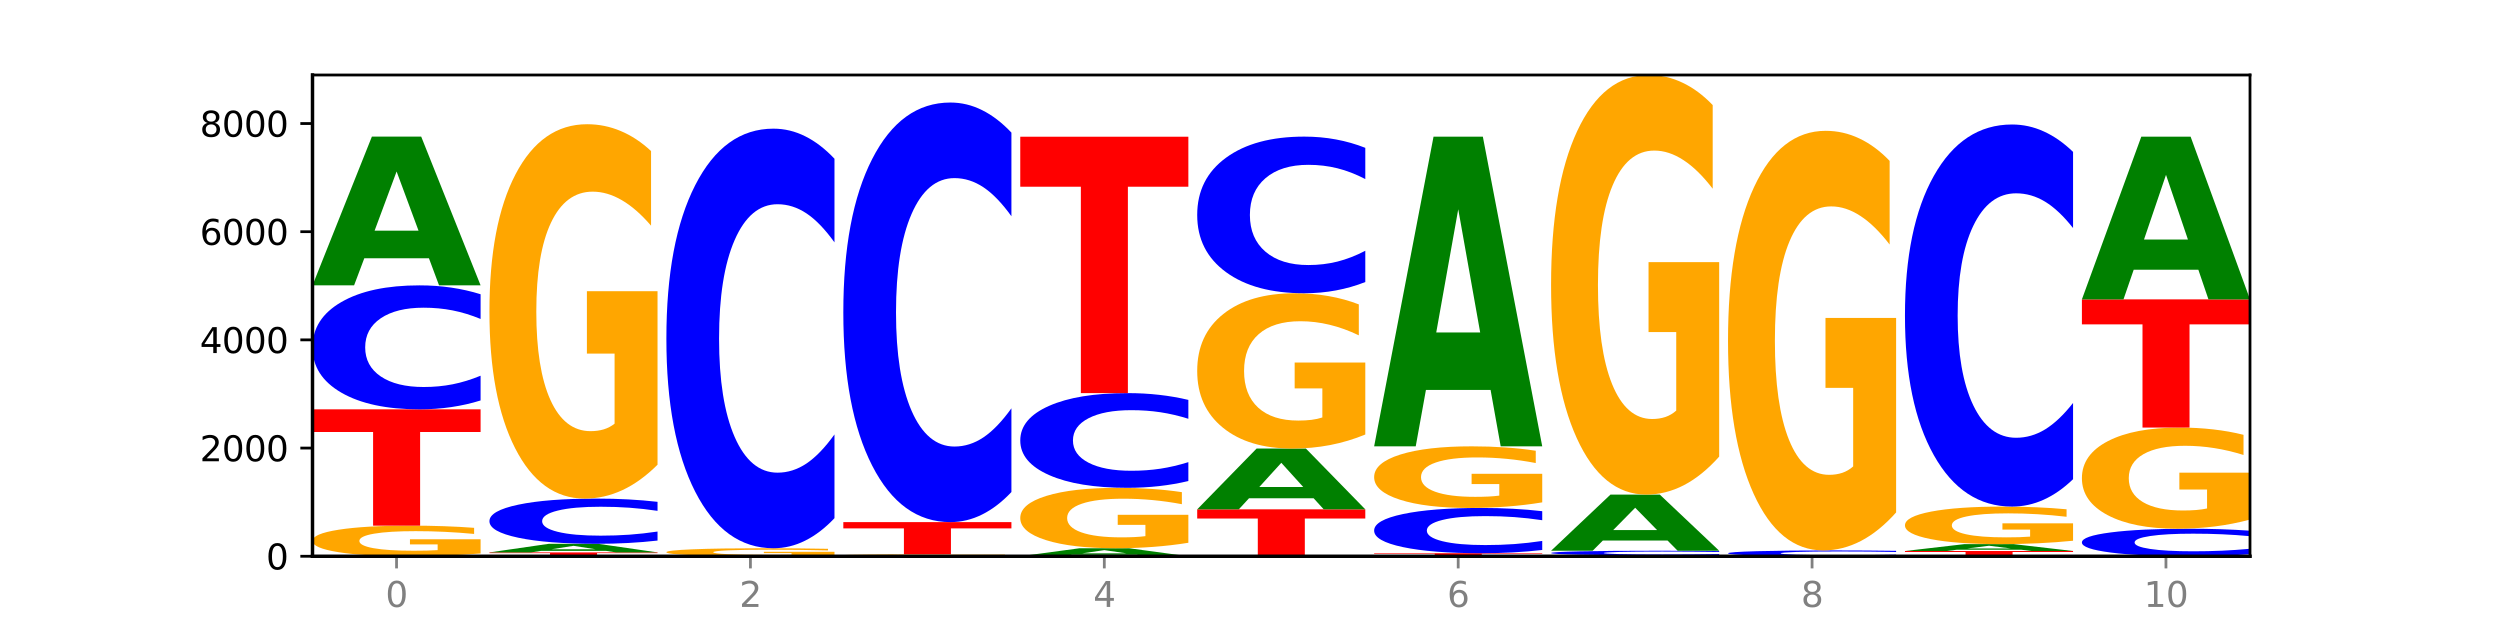
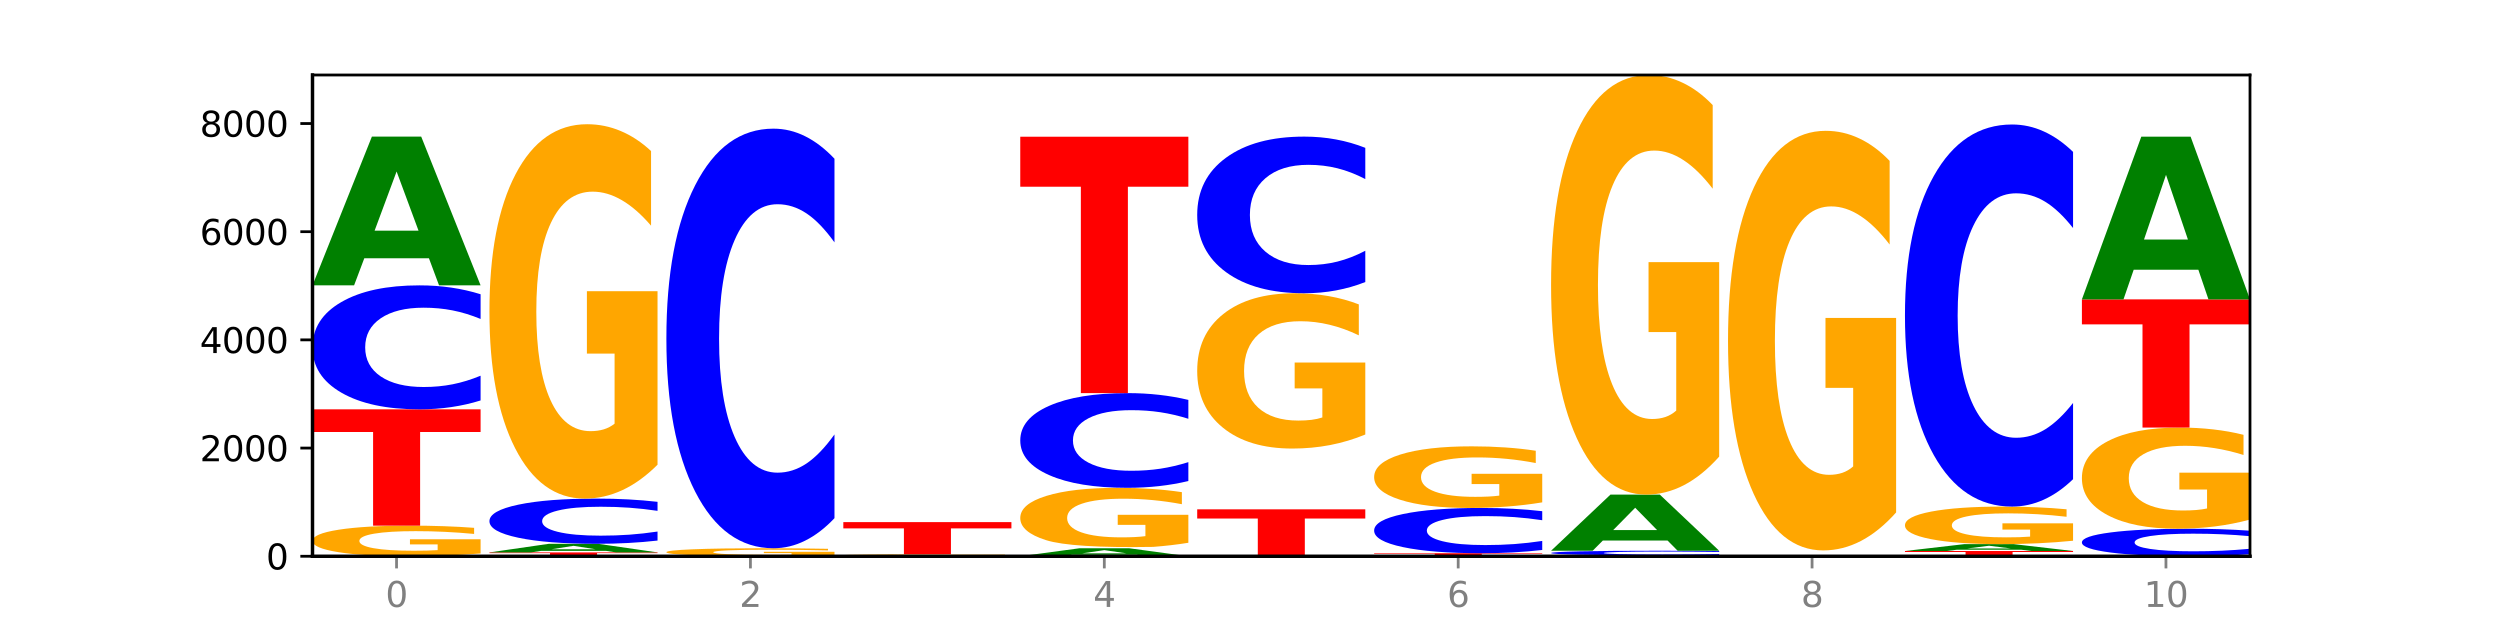
<svg xmlns="http://www.w3.org/2000/svg" xmlns:xlink="http://www.w3.org/1999/xlink" width="720pt" height="180pt" viewBox="0 0 720 180" version="1.1">
  <defs>
    <style type="text/css">*{stroke-linejoin: round; stroke-linecap: butt}</style>
  </defs>
  <g id="figure_1">
    <g id="patch_1">
      <path d="M 0 180  L 720 180  L 720 0  L 0 0  z " style="fill: #ffffff" />
    </g>
    <g id="axes_1">
      <g id="patch_2">
        <path d="M 90 160.2  L 648 160.2  L 648 21.6  L 90 21.6  z " style="fill: #ffffff" />
      </g>
      <g id="line2d_1">
        <path d="M 90 160.2  L 648 160.2  " clip-path="url(#p47d0901a8f)" style="fill: none; stroke: #000000; stroke-width: 0.5; stroke-linecap: square" />
      </g>
      <g id="patch_3">
        <path d="M 138.411 159.402  Q 133.529 159.801 128.277 160.001  Q 123.026 160.2 117.428 160.2  Q 104.777 160.2 97.389 159.012  Q 90 157.825 90 155.794  Q 90 153.74 97.519 152.561  Q 105.048 151.383 118.144 151.383  Q 123.189 151.383 127.811 151.543  Q 132.444 151.701 136.545 152.015  L 136.545 153.772  Q 132.313 153.37 128.126 153.171  Q 123.938 152.971 119.728 152.971  Q 111.938 152.971 107.717 153.703  Q 103.497 154.434 103.497 155.794  Q 103.497 157.142 107.566 157.878  Q 111.634 158.612 119.12 158.612  Q 121.16 158.612 122.907 158.57  Q 124.654 158.526 126.042 158.435  L 126.042 156.785  L 118.068 156.785  L 118.068 155.315  L 138.411 155.315  L 138.411 159.402  z " clip-path="url(#p47d0901a8f)" style="fill: #ffa600" />
      </g>
      <g id="patch_4">
        <path d="M 90 117.889  L 138.411 117.889  L 138.411 124.422  L 120.994 124.422  L 120.994 151.383  L 107.45 151.383  L 107.45 124.422  L 90 124.422  L 90 117.889  z " clip-path="url(#p47d0901a8f)" style="fill: #ff0000" />
      </g>
      <g id="patch_5">
        <path d="M 138.411 115.33  Q 134.361 116.599 129.983 117.24  Q 125.604 117.889 120.835 117.889  Q 106.613 117.889 98.306 113.08  Q 90 108.272 90 100.048  Q 90 91.794 98.306 86.993  Q 106.613 82.184 120.835 82.184  Q 125.604 82.184 129.983 82.833  Q 134.361 83.475 138.411 84.743  L 138.411 91.861  Q 134.325 90.179 130.361 89.397  Q 126.397 88.615 122.018 88.615  Q 114.163 88.615 109.662 91.662  Q 105.173 94.7 105.173 100.048  Q 105.173 105.373 109.662 108.419  Q 114.163 111.458 122.018 111.458  Q 126.397 111.458 130.361 110.676  Q 134.325 109.887 138.411 108.205  L 138.411 115.33  z " clip-path="url(#p47d0901a8f)" style="fill: #0000ff" />
      </g>
      <g id="patch_6">
        <path d="M 123.534 74.38  L 104.916 74.38  L 101.977 82.184  L 90 82.184  L 107.104 39.344  L 121.307 39.344  L 138.411 82.184  L 126.444 82.184  L 123.534 74.38  z M 107.886 66.429  L 120.535 66.429  L 114.22 49.388  L 107.886 66.429  z " clip-path="url(#p47d0901a8f)" style="fill: #008000" />
      </g>
      <g id="patch_7">
        <path d="M 140.959 159.094  L 189.37 159.094  L 189.37 159.31  L 171.953 159.31  L 171.953 160.2  L 158.409 160.2  L 158.409 159.31  L 140.959 159.31  L 140.959 159.094  z " clip-path="url(#p47d0901a8f)" style="fill: #ff0000" />
      </g>
      <g id="patch_8">
        <path d="M 174.493 158.643  L 155.875 158.643  L 152.935 159.094  L 140.959 159.094  L 158.063 156.617  L 172.266 156.617  L 189.37 159.094  L 177.403 159.094  L 174.493 158.643  z M 158.845 158.183  L 171.494 158.183  L 165.179 157.198  L 158.845 158.183  z " clip-path="url(#p47d0901a8f)" style="fill: #008000" />
      </g>
      <g id="patch_9">
        <path d="M 189.37 155.683  Q 185.32 156.146 180.942 156.38  Q 176.563 156.617 171.794 156.617  Q 157.572 156.617 149.265 154.863  Q 140.959 153.109 140.959 150.109  Q 140.959 147.099 149.265 145.348  Q 157.572 143.594 171.794 143.594  Q 176.563 143.594 180.942 143.83  Q 185.32 144.064 189.37 144.527  L 189.37 147.123  Q 185.284 146.51 181.32 146.225  Q 177.356 145.939 172.977 145.939  Q 165.122 145.939 160.621 147.051  Q 156.132 148.159 156.132 150.109  Q 156.132 152.052 160.621 153.163  Q 165.122 154.271 172.977 154.271  Q 177.356 154.271 181.32 153.986  Q 185.284 153.698 189.37 153.085  L 189.37 155.683  z " clip-path="url(#p47d0901a8f)" style="fill: #0000ff" />
      </g>
      <g id="patch_10">
        <path d="M 189.37 133.839  Q 184.488 138.716 179.236 141.166  Q 173.985 143.594 168.387 143.594  Q 155.736 143.594 148.347 129.072  Q 140.959 114.551 140.959 89.718  Q 140.959 64.596 148.478 50.186  Q 156.007 35.776 169.103 35.776  Q 174.148 35.776 178.77 37.736  Q 183.403 39.674 187.504 43.505  L 187.504 64.997  Q 183.272 60.075 179.084 57.647  Q 174.896 55.197 170.687 55.197  Q 162.897 55.197 158.676 64.15  Q 154.456 73.081 154.456 89.718  Q 154.456 106.199 158.524 115.197  Q 162.593 124.173 170.079 124.173  Q 172.119 124.173 173.866 123.66  Q 175.613 123.126 177.001 122.012  L 177.001 101.834  L 169.027 101.834  L 169.027 83.861  L 189.37 83.861  L 189.37 133.839  z " clip-path="url(#p47d0901a8f)" style="fill: #ffa600" />
      </g>
      <g id="patch_11">
        <path d="M 240.329 159.991  Q 235.446 160.096 230.195 160.148  Q 224.944 160.2 219.346 160.2  Q 206.695 160.2 199.306 159.889  Q 191.918 159.579 191.918 159.048  Q 191.918 158.511 199.437 158.203  Q 206.966 157.894 220.062 157.894  Q 225.107 157.894 229.729 157.936  Q 234.361 157.978 238.463 158.06  L 238.463 158.519  Q 234.231 158.414 230.043 158.362  Q 225.855 158.31 221.646 158.31  Q 213.856 158.31 209.635 158.501  Q 205.415 158.692 205.415 159.048  Q 205.415 159.4 209.483 159.593  Q 213.552 159.785 221.038 159.785  Q 223.078 159.785 224.825 159.774  Q 226.571 159.762 227.96 159.739  L 227.96 159.307  L 219.986 159.307  L 219.986 158.923  L 240.329 158.923  L 240.329 159.991  z " clip-path="url(#p47d0901a8f)" style="fill: #ffa600" />
      </g>
      <g id="patch_12">
        <path d="M 240.329 149.233  Q 236.279 153.526 231.9 155.698  Q 227.522 157.894 222.753 157.894  Q 208.53 157.894 200.224 141.619  Q 191.918 125.344 191.918 97.511  Q 191.918 69.579 200.224 53.329  Q 208.53 37.054 222.753 37.054  Q 227.522 37.054 231.9 39.25  Q 236.279 41.422 240.329 45.715  L 240.329 69.804  Q 236.243 64.112 232.279 61.466  Q 228.314 58.82 223.936 58.82  Q 216.081 58.82 211.58 69.13  Q 207.091 79.414 207.091 97.511  Q 207.091 115.534 211.58 125.843  Q 216.081 136.128 223.936 136.128  Q 228.314 136.128 232.279 133.482  Q 236.243 130.811 240.329 125.119  L 240.329 149.233  z " clip-path="url(#p47d0901a8f)" style="fill: #0000ff" />
      </g>
      <g id="patch_13">
        <path d="M 276.411 160.191  L 257.793 160.191  L 254.853 160.2  L 242.877 160.2  L 259.98 160.153  L 274.184 160.153  L 291.288 160.2  L 279.321 160.2  L 276.411 160.191  z M 260.762 160.183  L 273.412 160.183  L 267.097 160.164  L 260.762 160.183  z " clip-path="url(#p47d0901a8f)" style="fill: #008000" />
      </g>
      <g id="patch_14">
        <path d="M 291.288 160.107  Q 286.405 160.13 281.154 160.142  Q 275.903 160.153 270.305 160.153  Q 257.654 160.153 250.265 160.084  Q 242.877 160.015 242.877 159.896  Q 242.877 159.777 250.395 159.708  Q 257.925 159.639 271.021 159.639  Q 276.066 159.639 280.688 159.649  Q 285.32 159.658 289.422 159.676  L 289.422 159.779  Q 285.19 159.755 281.002 159.743  Q 276.814 159.732 272.605 159.732  Q 264.815 159.732 260.594 159.774  Q 256.374 159.817 256.374 159.896  Q 256.374 159.975 260.442 160.018  Q 264.511 160.061 271.997 160.061  Q 274.037 160.061 275.784 160.058  Q 277.53 160.056 278.919 160.05  L 278.919 159.954  L 270.945 159.954  L 270.945 159.868  L 291.288 159.868  L 291.288 160.107  z " clip-path="url(#p47d0901a8f)" style="fill: #ffa600" />
      </g>
      <g id="patch_15">
        <path d="M 242.877 150.37  L 291.288 150.37  L 291.288 152.178  L 273.871 152.178  L 273.871 159.639  L 260.327 159.639  L 260.327 152.178  L 242.877 152.178  L 242.877 150.37  z " clip-path="url(#p47d0901a8f)" style="fill: #ff0000" />
      </g>
      <g id="patch_16">
-         <path d="M 291.288 141.708  Q 287.238 146.002 282.859 148.173  Q 278.481 150.37 273.711 150.37  Q 259.489 150.37 251.183 134.095  Q 242.877 117.82 242.877 89.987  Q 242.877 62.055 251.183 45.805  Q 259.489 29.529 273.711 29.529  Q 278.481 29.529 282.859 31.726  Q 287.238 33.898 291.288 38.191  L 291.288 62.279  Q 287.202 56.588 283.237 53.942  Q 279.273 51.296 274.895 51.296  Q 267.04 51.296 262.539 61.605  Q 258.05 71.89 258.05 89.987  Q 258.05 108.01 262.539 118.319  Q 267.04 128.603 274.895 128.603  Q 279.273 128.603 283.237 125.957  Q 287.202 123.286 291.288 117.595  L 291.288 141.708  z " clip-path="url(#p47d0901a8f)" style="fill: #0000ff" />
-       </g>
+         </g>
      <g id="patch_17">
        <path d="M 327.37 159.78  L 308.752 159.78  L 305.812 160.2  L 293.836 160.2  L 310.939 157.894  L 325.143 157.894  L 342.247 160.2  L 330.28 160.2  L 327.37 159.78  z M 311.721 159.352  L 324.371 159.352  L 318.056 158.435  L 311.721 159.352  z " clip-path="url(#p47d0901a8f)" style="fill: #008000" />
      </g>
      <g id="patch_18">
-         <path d="M 342.247 156.32  Q 337.364 157.107 332.113 157.503  Q 326.862 157.894 321.263 157.894  Q 308.613 157.894 301.224 155.551  Q 293.836 153.207 293.836 149.199  Q 293.836 145.145 301.354 142.819  Q 308.884 140.493 321.98 140.493  Q 327.025 140.493 331.647 140.81  Q 336.279 141.123 340.38 141.741  L 340.38 145.209  Q 336.149 144.415 331.961 144.023  Q 327.773 143.628 323.564 143.628  Q 315.774 143.628 311.553 145.073  Q 307.333 146.514 307.333 149.199  Q 307.333 151.859 311.401 153.311  Q 315.47 154.76 322.956 154.76  Q 324.996 154.76 326.742 154.677  Q 328.489 154.591 329.878 154.411  L 329.878 151.155  L 321.904 151.155  L 321.904 148.254  L 342.247 148.254  L 342.247 156.32  z " clip-path="url(#p47d0901a8f)" style="fill: #ffa600" />
+         <path d="M 342.247 156.32  Q 337.364 157.107 332.113 157.503  Q 308.613 157.894 301.224 155.551  Q 293.836 153.207 293.836 149.199  Q 293.836 145.145 301.354 142.819  Q 308.884 140.493 321.98 140.493  Q 327.025 140.493 331.647 140.81  Q 336.279 141.123 340.38 141.741  L 340.38 145.209  Q 336.149 144.415 331.961 144.023  Q 327.773 143.628 323.564 143.628  Q 315.774 143.628 311.553 145.073  Q 307.333 146.514 307.333 149.199  Q 307.333 151.859 311.401 153.311  Q 315.47 154.76 322.956 154.76  Q 324.996 154.76 326.742 154.677  Q 328.489 154.591 329.878 154.411  L 329.878 151.155  L 321.904 151.155  L 321.904 148.254  L 342.247 148.254  L 342.247 156.32  z " clip-path="url(#p47d0901a8f)" style="fill: #ffa600" />
      </g>
      <g id="patch_19">
        <path d="M 342.247 138.538  Q 338.197 139.507 333.818 139.998  Q 329.439 140.493 324.67 140.493  Q 310.448 140.493 302.142 136.82  Q 293.836 133.146 293.836 126.863  Q 293.836 120.558 302.142 116.89  Q 310.448 113.216 324.67 113.216  Q 329.439 113.216 333.818 113.712  Q 338.197 114.202 342.247 115.171  L 342.247 120.609  Q 338.16 119.324 334.196 118.727  Q 330.232 118.129 325.853 118.129  Q 317.998 118.129 313.498 120.456  Q 309.009 122.778 309.009 126.863  Q 309.009 130.931 313.498 133.259  Q 317.998 135.58 325.853 135.58  Q 330.232 135.58 334.196 134.983  Q 338.16 134.38 342.247 133.095  L 342.247 138.538  z " clip-path="url(#p47d0901a8f)" style="fill: #0000ff" />
      </g>
      <g id="patch_20">
        <path d="M 293.836 39.375  L 342.247 39.375  L 342.247 53.776  L 324.83 53.776  L 324.83 113.216  L 311.286 113.216  L 311.286 53.776  L 293.836 53.776  L 293.836 39.375  z " clip-path="url(#p47d0901a8f)" style="fill: #ff0000" />
      </g>
      <g id="patch_21">
        <path d="M 344.795 146.694  L 393.205 146.694  L 393.205 149.328  L 375.789 149.328  L 375.789 160.2  L 362.245 160.2  L 362.245 149.328  L 344.795 149.328  L 344.795 146.694  z " clip-path="url(#p47d0901a8f)" style="fill: #ff0000" />
      </g>
      <g id="patch_22">
-         <path d="M 378.329 143.504  L 359.711 143.504  L 356.771 146.694  L 344.795 146.694  L 361.898 129.184  L 376.102 129.184  L 393.205 146.694  L 381.239 146.694  L 378.329 143.504  z M 362.68 140.254  L 375.33 140.254  L 369.015 133.289  L 362.68 140.254  z " clip-path="url(#p47d0901a8f)" style="fill: #008000" />
-       </g>
+         </g>
      <g id="patch_23">
        <path d="M 393.205 125.137  Q 388.323 127.16 383.072 128.177  Q 377.821 129.184 372.222 129.184  Q 359.572 129.184 352.183 123.16  Q 344.795 117.136 344.795 106.835  Q 344.795 96.413 352.313 90.436  Q 359.843 84.458 372.938 84.458  Q 377.983 84.458 382.605 85.271  Q 387.238 86.075 391.339 87.664  L 391.339 96.58  Q 387.108 94.538 382.92 93.531  Q 378.732 92.515 374.522 92.515  Q 366.732 92.515 362.512 96.229  Q 358.291 99.933 358.291 106.835  Q 358.291 113.672 362.36 117.404  Q 366.429 121.127 373.915 121.127  Q 375.955 121.127 377.701 120.915  Q 379.448 120.693 380.837 120.231  L 380.837 111.861  L 372.862 111.861  L 372.862 104.405  L 393.205 104.405  L 393.205 125.137  z " clip-path="url(#p47d0901a8f)" style="fill: #ffa600" />
      </g>
      <g id="patch_24">
        <path d="M 393.205 81.225  Q 389.156 82.828 384.777 83.638  Q 380.398 84.458 375.629 84.458  Q 361.407 84.458 353.101 78.382  Q 344.795 72.306 344.795 61.915  Q 344.795 51.487 353.101 45.42  Q 361.407 39.344 375.629 39.344  Q 380.398 39.344 384.777 40.164  Q 389.156 40.975 393.205 42.577  L 393.205 51.571  Q 389.119 49.446 385.155 48.458  Q 381.191 47.47 376.812 47.47  Q 368.957 47.47 364.457 51.319  Q 359.968 55.159 359.968 61.915  Q 359.968 68.644 364.457 72.492  Q 368.957 76.332 376.812 76.332  Q 381.191 76.332 385.155 75.344  Q 389.119 74.347 393.205 72.222  L 393.205 81.225  z " clip-path="url(#p47d0901a8f)" style="fill: #0000ff" />
      </g>
      <g id="patch_25">
        <path d="M 395.753 159.328  L 444.164 159.328  L 444.164 159.498  L 426.748 159.498  L 426.748 160.2  L 413.204 160.2  L 413.204 159.498  L 395.753 159.498  L 395.753 159.328  z " clip-path="url(#p47d0901a8f)" style="fill: #ff0000" />
      </g>
      <g id="patch_26">
        <path d="M 444.164 158.393  Q 440.115 158.856 435.736 159.091  Q 431.357 159.328 426.588 159.328  Q 412.366 159.328 404.06 157.571  Q 395.753 155.815 395.753 152.812  Q 395.753 149.798 404.06 148.045  Q 412.366 146.289 426.588 146.289  Q 431.357 146.289 435.736 146.526  Q 440.115 146.76 444.164 147.223  L 444.164 149.822  Q 440.078 149.208 436.114 148.923  Q 432.15 148.637 427.771 148.637  Q 419.916 148.637 415.415 149.75  Q 410.927 150.859 410.927 152.812  Q 410.927 154.757 415.415 155.869  Q 419.916 156.979 427.771 156.979  Q 432.15 156.979 436.114 156.693  Q 440.078 156.405 444.164 155.791  L 444.164 158.393  z " clip-path="url(#p47d0901a8f)" style="fill: #0000ff" />
      </g>
      <g id="patch_27">
        <path d="M 444.164 144.683  Q 439.282 145.486 434.031 145.889  Q 428.78 146.289 423.181 146.289  Q 410.531 146.289 403.142 143.899  Q 395.753 141.509 395.753 137.422  Q 395.753 133.288 403.272 130.916  Q 410.802 128.545 423.897 128.545  Q 428.942 128.545 433.564 128.867  Q 438.197 129.186 442.298 129.817  L 442.298 133.354  Q 438.067 132.544 433.879 132.144  Q 429.691 131.741 425.481 131.741  Q 417.691 131.741 413.471 133.215  Q 409.25 134.684 409.25 137.422  Q 409.25 140.135 413.319 141.615  Q 417.388 143.092 424.874 143.092  Q 426.914 143.092 428.66 143.008  Q 430.407 142.92 431.796 142.737  L 431.796 139.416  L 423.821 139.416  L 423.821 136.458  L 444.164 136.458  L 444.164 144.683  z " clip-path="url(#p47d0901a8f)" style="fill: #ffa600" />
      </g>
      <g id="patch_28">
-         <path d="M 429.288 112.298  L 410.67 112.298  L 407.73 128.545  L 395.753 128.545  L 412.857 39.359  L 427.061 39.359  L 444.164 128.545  L 432.198 128.545  L 429.288 112.298  z M 413.639 95.745  L 426.289 95.745  L 419.974 60.27  L 413.639 95.745  z " clip-path="url(#p47d0901a8f)" style="fill: #008000" />
-       </g>
+         </g>
      <g id="patch_29">
        <path d="M 446.712 159.935  L 495.123 159.935  L 495.123 159.987  L 477.707 159.987  L 477.707 160.2  L 464.163 160.2  L 464.163 159.987  L 446.712 159.987  L 446.712 159.935  z " clip-path="url(#p47d0901a8f)" style="fill: #ff0000" />
      </g>
      <g id="patch_30">
        <path d="M 495.123 159.84  Q 491.074 159.887 486.695 159.911  Q 482.316 159.935 477.547 159.935  Q 463.325 159.935 455.019 159.757  Q 446.712 159.578 446.712 159.274  Q 446.712 158.967 455.019 158.789  Q 463.325 158.611 477.547 158.611  Q 482.316 158.611 486.695 158.635  Q 491.074 158.659 495.123 158.706  L 495.123 158.97  Q 491.037 158.908 487.073 158.879  Q 483.109 158.85 478.73 158.85  Q 470.875 158.85 466.374 158.963  Q 461.886 159.075 461.886 159.274  Q 461.886 159.471 466.374 159.584  Q 470.875 159.697 478.73 159.697  Q 483.109 159.697 487.073 159.668  Q 491.037 159.638 495.123 159.576  L 495.123 159.84  z " clip-path="url(#p47d0901a8f)" style="fill: #0000ff" />
      </g>
      <g id="patch_31">
        <path d="M 480.247 155.665  L 461.629 155.665  L 458.689 158.611  L 446.712 158.611  L 463.816 142.441  L 478.02 142.441  L 495.123 158.611  L 483.157 158.611  L 480.247 155.665  z M 464.598 152.664  L 477.248 152.664  L 470.933 146.232  L 464.598 152.664  z " clip-path="url(#p47d0901a8f)" style="fill: #008000" />
      </g>
      <g id="patch_32">
        <path d="M 495.123 131.507  Q 490.241 136.974 484.99 139.72  Q 479.739 142.441 474.14 142.441  Q 461.489 142.441 454.101 126.166  Q 446.712 109.89 446.712 82.058  Q 446.712 53.901 454.231 37.75  Q 461.761 21.6 474.856 21.6  Q 479.901 21.6 484.523 23.797  Q 489.156 25.968 493.257 30.262  L 493.257 54.35  Q 489.026 48.833 484.838 46.113  Q 480.65 43.367 476.44 43.367  Q 468.65 43.367 464.43 53.402  Q 460.209 63.411 460.209 82.058  Q 460.209 100.53 464.278 110.614  Q 468.346 120.674 475.833 120.674  Q 477.872 120.674 479.619 120.1  Q 481.366 119.501 482.755 118.253  L 482.755 95.637  L 474.78 95.637  L 474.78 75.493  L 495.123 75.493  L 495.123 131.507  z " clip-path="url(#p47d0901a8f)" style="fill: #ffa600" />
      </g>
      <g id="patch_33">
-         <path d="M 546.082 160.079  Q 542.033 160.139 537.654 160.169  Q 533.275 160.2 528.506 160.2  Q 514.284 160.2 505.978 159.973  Q 497.671 159.747 497.671 159.359  Q 497.671 158.97 505.978 158.744  Q 514.284 158.518 528.506 158.518  Q 533.275 158.518 537.654 158.548  Q 542.033 158.578 546.082 158.638  L 546.082 158.974  Q 541.996 158.894 538.032 158.857  Q 534.068 158.821 529.689 158.821  Q 521.834 158.821 517.333 158.964  Q 512.845 159.107 512.845 159.359  Q 512.845 159.61 517.333 159.754  Q 521.834 159.897 529.689 159.897  Q 534.068 159.897 538.032 159.86  Q 541.996 159.823 546.082 159.744  L 546.082 160.079  z " clip-path="url(#p47d0901a8f)" style="fill: #0000ff" />
-       </g>
+         </g>
      <g id="patch_34">
        <path d="M 546.082 147.584  Q 541.2 153.051 535.949 155.797  Q 530.697 158.518 525.099 158.518  Q 512.448 158.518 505.06 142.242  Q 497.671 125.967 497.671 98.135  Q 497.671 69.978 505.19 53.827  Q 512.72 37.677 525.815 37.677  Q 530.86 37.677 535.482 39.873  Q 540.115 42.045 544.216 46.339  L 544.216 70.427  Q 539.985 64.91 535.797 62.189  Q 531.609 59.444 527.399 59.444  Q 519.609 59.444 515.389 69.478  Q 511.168 79.488 511.168 98.135  Q 511.168 116.606 515.237 126.691  Q 519.305 136.751 526.792 136.751  Q 528.831 136.751 530.578 136.177  Q 532.325 135.578 533.714 134.329  L 533.714 111.714  L 525.739 111.714  L 525.739 91.57  L 546.082 91.57  L 546.082 147.584  z " clip-path="url(#p47d0901a8f)" style="fill: #ffa600" />
      </g>
      <g id="patch_35">
        <path d="M 548.63 158.689  L 597.041 158.689  L 597.041 158.984  L 579.624 158.984  L 579.624 160.2  L 566.081 160.2  L 566.081 158.984  L 548.63 158.984  L 548.63 158.689  z " clip-path="url(#p47d0901a8f)" style="fill: #ff0000" />
      </g>
      <g id="patch_36">
        <path d="M 582.164 158.328  L 563.546 158.328  L 560.607 158.689  L 548.63 158.689  L 565.734 156.71  L 579.937 156.71  L 597.041 158.689  L 585.074 158.689  L 582.164 158.328  z M 566.516 157.961  L 579.165 157.961  L 572.85 157.174  L 566.516 157.961  z " clip-path="url(#p47d0901a8f)" style="fill: #008000" />
      </g>
      <g id="patch_37">
        <path d="M 597.041 155.732  Q 592.159 156.221 586.908 156.467  Q 581.656 156.71 576.058 156.71  Q 563.407 156.71 556.019 155.254  Q 548.63 153.798 548.63 151.308  Q 548.63 148.789 556.149 147.344  Q 563.679 145.899 576.774 145.899  Q 581.819 145.899 586.441 146.096  Q 591.074 146.29 595.175 146.674  L 595.175 148.829  Q 590.944 148.336 586.756 148.092  Q 582.568 147.847 578.358 147.847  Q 570.568 147.847 566.348 148.744  Q 562.127 149.64 562.127 151.308  Q 562.127 152.961 566.196 153.863  Q 570.264 154.763 577.75 154.763  Q 579.79 154.763 581.537 154.712  Q 583.284 154.658 584.673 154.546  L 584.673 152.523  L 576.698 152.523  L 576.698 150.721  L 597.041 150.721  L 597.041 155.732  z " clip-path="url(#p47d0901a8f)" style="fill: #ffa600" />
      </g>
      <g id="patch_38">
        <path d="M 597.041 138.011  Q 592.992 141.921 588.613 143.899  Q 584.234 145.899 579.465 145.899  Q 565.243 145.899 556.936 131.078  Q 548.63 116.257 548.63 90.911  Q 548.63 65.474 556.936 50.675  Q 565.243 35.854 579.465 35.854  Q 584.234 35.854 588.613 37.855  Q 592.992 39.832 597.041 43.742  L 597.041 65.678  Q 592.955 60.495 588.991 58.086  Q 585.027 55.676 580.648 55.676  Q 572.793 55.676 568.292 65.065  Q 563.804 74.43 563.804 90.911  Q 563.804 107.323 568.292 116.711  Q 572.793 126.077 580.648 126.077  Q 585.027 126.077 588.991 123.667  Q 592.955 121.235 597.041 116.052  L 597.041 138.011  z " clip-path="url(#p47d0901a8f)" style="fill: #0000ff" />
      </g>
      <g id="patch_39">
        <path d="M 648 159.632  Q 643.951 159.913 639.572 160.056  Q 635.193 160.2 630.424 160.2  Q 616.202 160.2 607.895 159.132  Q 599.589 158.064 599.589 156.238  Q 599.589 154.405 607.895 153.339  Q 616.202 152.271 630.424 152.271  Q 635.193 152.271 639.572 152.415  Q 643.951 152.557 648 152.839  L 648 154.42  Q 643.914 154.046 639.95 153.873  Q 635.986 153.699 631.607 153.699  Q 623.752 153.699 619.251 154.375  Q 614.762 155.05 614.762 156.238  Q 614.762 157.42 619.251 158.097  Q 623.752 158.772 631.607 158.772  Q 635.986 158.772 639.95 158.598  Q 643.914 158.423 648 158.049  L 648 159.632  z " clip-path="url(#p47d0901a8f)" style="fill: #0000ff" />
      </g>
      <g id="patch_40">
        <path d="M 648 149.635  Q 643.118 150.953 637.866 151.615  Q 632.615 152.271 627.017 152.271  Q 614.366 152.271 606.978 148.347  Q 599.589 144.424 599.589 137.714  Q 599.589 130.926 607.108 127.033  Q 614.637 123.139 627.733 123.139  Q 632.778 123.139 637.4 123.669  Q 642.033 124.192 646.134 125.227  L 646.134 131.034  Q 641.903 129.705 637.715 129.049  Q 633.527 128.387 629.317 128.387  Q 621.527 128.387 617.306 130.806  Q 613.086 133.219 613.086 137.714  Q 613.086 142.167 617.155 144.598  Q 621.223 147.023 628.709 147.023  Q 630.749 147.023 632.496 146.885  Q 634.243 146.74 635.631 146.44  L 635.631 140.988  L 627.657 140.988  L 627.657 136.131  L 648 136.131  L 648 149.635  z " clip-path="url(#p47d0901a8f)" style="fill: #ffa600" />
      </g>
      <g id="patch_41">
        <path d="M 599.589 86.219  L 648 86.219  L 648 93.419  L 630.583 93.419  L 630.583 123.139  L 617.04 123.139  L 617.04 93.419  L 599.589 93.419  L 599.589 86.219  z " clip-path="url(#p47d0901a8f)" style="fill: #ff0000" />
      </g>
      <g id="patch_42">
        <path d="M 633.123 77.682  L 614.505 77.682  L 611.566 86.219  L 599.589 86.219  L 616.693 39.359  L 630.896 39.359  L 648 86.219  L 636.033 86.219  L 633.123 77.682  z M 617.475 68.985  L 630.124 68.985  L 623.809 50.346  L 617.475 68.985  z " clip-path="url(#p47d0901a8f)" style="fill: #008000" />
      </g>
      <g id="matplotlib.axis_1">
        <g id="xtick_1">
          <g id="line2d_2">
            <defs>
              <path id="m26b4546834" d="M 0 0  L 0 3.5  " style="stroke: #808080; stroke-width: 0.8" />
            </defs>
            <g>
              <use xlink:href="#m26b4546834" x="114.205" y="160.2" style="fill: #808080; stroke: #808080; stroke-width: 0.8" />
            </g>
          </g>
          <g id="text_1">
            <g style="fill: #808080" transform="translate(111.024 174.798) scale(0.1 -0.1)">
              <defs>
                <path id="DejaVuSans-30" d="M 2034 4250  Q 1547 4250 1301 3770  Q 1056 3291 1056 2328  Q 1056 1369 1301 889  Q 1547 409 2034 409  Q 2525 409 2770 889  Q 3016 1369 3016 2328  Q 3016 3291 2770 3770  Q 2525 4250 2034 4250  z M 2034 4750  Q 2819 4750 3233 4129  Q 3647 3509 3647 2328  Q 3647 1150 3233 529  Q 2819 -91 2034 -91  Q 1250 -91 836 529  Q 422 1150 422 2328  Q 422 3509 836 4129  Q 1250 4750 2034 4750  z " transform="scale(0.016)" />
              </defs>
              <use xlink:href="#DejaVuSans-30" />
            </g>
          </g>
        </g>
        <g id="xtick_2">
          <g id="line2d_3">
            <g>
              <use xlink:href="#m26b4546834" x="216.123" y="160.2" style="fill: #808080; stroke: #808080; stroke-width: 0.8" />
            </g>
          </g>
          <g id="text_2">
            <g style="fill: #808080" transform="translate(212.942 174.798) scale(0.1 -0.1)">
              <defs>
                <path id="DejaVuSans-32" d="M 1228 531  L 3431 531  L 3431 0  L 469 0  L 469 531  Q 828 903 1448 1529  Q 2069 2156 2228 2338  Q 2531 2678 2651 2914  Q 2772 3150 2772 3378  Q 2772 3750 2511 3984  Q 2250 4219 1831 4219  Q 1534 4219 1204 4116  Q 875 4013 500 3803  L 500 4441  Q 881 4594 1212 4672  Q 1544 4750 1819 4750  Q 2544 4750 2975 4387  Q 3406 4025 3406 3419  Q 3406 3131 3298 2873  Q 3191 2616 2906 2266  Q 2828 2175 2409 1742  Q 1991 1309 1228 531  z " transform="scale(0.016)" />
              </defs>
              <use xlink:href="#DejaVuSans-32" />
            </g>
          </g>
        </g>
        <g id="xtick_3">
          <g id="line2d_4">
            <g>
              <use xlink:href="#m26b4546834" x="318.041" y="160.2" style="fill: #808080; stroke: #808080; stroke-width: 0.8" />
            </g>
          </g>
          <g id="text_3">
            <g style="fill: #808080" transform="translate(314.86 174.798) scale(0.1 -0.1)">
              <defs>
                <path id="DejaVuSans-34" d="M 2419 4116  L 825 1625  L 2419 1625  L 2419 4116  z M 2253 4666  L 3047 4666  L 3047 1625  L 3713 1625  L 3713 1100  L 3047 1100  L 3047 0  L 2419 0  L 2419 1100  L 313 1100  L 313 1709  L 2253 4666  z " transform="scale(0.016)" />
              </defs>
              <use xlink:href="#DejaVuSans-34" />
            </g>
          </g>
        </g>
        <g id="xtick_4">
          <g id="line2d_5">
            <g>
              <use xlink:href="#m26b4546834" x="419.959" y="160.2" style="fill: #808080; stroke: #808080; stroke-width: 0.8" />
            </g>
          </g>
          <g id="text_4">
            <g style="fill: #808080" transform="translate(416.778 174.798) scale(0.1 -0.1)">
              <defs>
                <path id="DejaVuSans-36" d="M 2113 2584  Q 1688 2584 1439 2293  Q 1191 2003 1191 1497  Q 1191 994 1439 701  Q 1688 409 2113 409  Q 2538 409 2786 701  Q 3034 994 3034 1497  Q 3034 2003 2786 2293  Q 2538 2584 2113 2584  z M 3366 4563  L 3366 3988  Q 3128 4100 2886 4159  Q 2644 4219 2406 4219  Q 1781 4219 1451 3797  Q 1122 3375 1075 2522  Q 1259 2794 1537 2939  Q 1816 3084 2150 3084  Q 2853 3084 3261 2657  Q 3669 2231 3669 1497  Q 3669 778 3244 343  Q 2819 -91 2113 -91  Q 1303 -91 875 529  Q 447 1150 447 2328  Q 447 3434 972 4092  Q 1497 4750 2381 4750  Q 2619 4750 2861 4703  Q 3103 4656 3366 4563  z " transform="scale(0.016)" />
              </defs>
              <use xlink:href="#DejaVuSans-36" />
            </g>
          </g>
        </g>
        <g id="xtick_5">
          <g id="line2d_6">
            <g>
              <use xlink:href="#m26b4546834" x="521.877" y="160.2" style="fill: #808080; stroke: #808080; stroke-width: 0.8" />
            </g>
          </g>
          <g id="text_5">
            <g style="fill: #808080" transform="translate(518.695 174.798) scale(0.1 -0.1)">
              <defs>
                <path id="DejaVuSans-38" d="M 2034 2216  Q 1584 2216 1326 1975  Q 1069 1734 1069 1313  Q 1069 891 1326 650  Q 1584 409 2034 409  Q 2484 409 2743 651  Q 3003 894 3003 1313  Q 3003 1734 2745 1975  Q 2488 2216 2034 2216  z M 1403 2484  Q 997 2584 770 2862  Q 544 3141 544 3541  Q 544 4100 942 4425  Q 1341 4750 2034 4750  Q 2731 4750 3128 4425  Q 3525 4100 3525 3541  Q 3525 3141 3298 2862  Q 3072 2584 2669 2484  Q 3125 2378 3379 2068  Q 3634 1759 3634 1313  Q 3634 634 3220 271  Q 2806 -91 2034 -91  Q 1263 -91 848 271  Q 434 634 434 1313  Q 434 1759 690 2068  Q 947 2378 1403 2484  z M 1172 3481  Q 1172 3119 1398 2916  Q 1625 2713 2034 2713  Q 2441 2713 2670 2916  Q 2900 3119 2900 3481  Q 2900 3844 2670 4047  Q 2441 4250 2034 4250  Q 1625 4250 1398 4047  Q 1172 3844 1172 3481  z " transform="scale(0.016)" />
              </defs>
              <use xlink:href="#DejaVuSans-38" />
            </g>
          </g>
        </g>
        <g id="xtick_6">
          <g id="line2d_7">
            <g>
              <use xlink:href="#m26b4546834" x="623.795" y="160.2" style="fill: #808080; stroke: #808080; stroke-width: 0.8" />
            </g>
          </g>
          <g id="text_6">
            <g style="fill: #808080" transform="translate(617.432 174.798) scale(0.1 -0.1)">
              <defs>
                <path id="DejaVuSans-31" d="M 794 531  L 1825 531  L 1825 4091  L 703 3866  L 703 4441  L 1819 4666  L 2450 4666  L 2450 531  L 3481 531  L 3481 0  L 794 0  L 794 531  z " transform="scale(0.016)" />
              </defs>
              <use xlink:href="#DejaVuSans-31" />
              <use xlink:href="#DejaVuSans-30" x="63.623" />
            </g>
          </g>
        </g>
      </g>
      <g id="matplotlib.axis_2">
        <g id="ytick_1">
          <g id="line2d_8">
            <defs>
              <path id="mf27f9e5ef3" d="M 0 0  L -3.5 0  " style="stroke: #000000; stroke-width: 0.8" />
            </defs>
            <g>
              <use xlink:href="#mf27f9e5ef3" x="90" y="160.2" style="stroke: #000000; stroke-width: 0.8" />
            </g>
          </g>
          <g id="text_7">
            <g transform="translate(76.638 163.999) scale(0.1 -0.1)">
              <use xlink:href="#DejaVuSans-30" />
            </g>
          </g>
        </g>
        <g id="ytick_2">
          <g id="line2d_9">
            <g>
              <use xlink:href="#mf27f9e5ef3" x="90" y="129.043" style="stroke: #000000; stroke-width: 0.8" />
            </g>
          </g>
          <g id="text_8">
            <g transform="translate(57.55 132.843) scale(0.1 -0.1)">
              <use xlink:href="#DejaVuSans-32" />
              <use xlink:href="#DejaVuSans-30" x="63.623" />
              <use xlink:href="#DejaVuSans-30" x="127.246" />
              <use xlink:href="#DejaVuSans-30" x="190.869" />
            </g>
          </g>
        </g>
        <g id="ytick_3">
          <g id="line2d_10">
            <g>
              <use xlink:href="#mf27f9e5ef3" x="90" y="97.887" style="stroke: #000000; stroke-width: 0.8" />
            </g>
          </g>
          <g id="text_9">
            <g transform="translate(57.55 101.686) scale(0.1 -0.1)">
              <use xlink:href="#DejaVuSans-34" />
              <use xlink:href="#DejaVuSans-30" x="63.623" />
              <use xlink:href="#DejaVuSans-30" x="127.246" />
              <use xlink:href="#DejaVuSans-30" x="190.869" />
            </g>
          </g>
        </g>
        <g id="ytick_4">
          <g id="line2d_11">
            <g>
              <use xlink:href="#mf27f9e5ef3" x="90" y="66.73" style="stroke: #000000; stroke-width: 0.8" />
            </g>
          </g>
          <g id="text_10">
            <g transform="translate(57.55 70.53) scale(0.1 -0.1)">
              <use xlink:href="#DejaVuSans-36" />
              <use xlink:href="#DejaVuSans-30" x="63.623" />
              <use xlink:href="#DejaVuSans-30" x="127.246" />
              <use xlink:href="#DejaVuSans-30" x="190.869" />
            </g>
          </g>
        </g>
        <g id="ytick_5">
          <g id="line2d_12">
            <g>
              <use xlink:href="#mf27f9e5ef3" x="90" y="35.574" style="stroke: #000000; stroke-width: 0.8" />
            </g>
          </g>
          <g id="text_11">
            <g transform="translate(57.55 39.373) scale(0.1 -0.1)">
              <use xlink:href="#DejaVuSans-38" />
              <use xlink:href="#DejaVuSans-30" x="63.623" />
              <use xlink:href="#DejaVuSans-30" x="127.246" />
              <use xlink:href="#DejaVuSans-30" x="190.869" />
            </g>
          </g>
        </g>
      </g>
      <g id="patch_43">
        <path d="M 90 160.2  L 90 21.6  " style="fill: none; stroke: #000000; stroke-linejoin: miter; stroke-linecap: square" />
      </g>
      <g id="patch_44">
        <path d="M 648 160.2  L 648 21.6  " style="fill: none; stroke: #000000; stroke-width: 0.8; stroke-linejoin: miter; stroke-linecap: square" />
      </g>
      <g id="patch_45">
        <path d="M 90 160.2  L 648 160.2  " style="fill: none; stroke: #000000; stroke-linejoin: miter; stroke-linecap: square" />
      </g>
      <g id="patch_46">
        <path d="M 90 21.6  L 648 21.6  " style="fill: none; stroke: #000000; stroke-width: 0.8; stroke-linejoin: miter; stroke-linecap: square" />
      </g>
    </g>
  </g>
  <defs>
    <clipPath id="p47d0901a8f">
      <rect x="90" y="21.6" width="558" height="138.6" />
    </clipPath>
  </defs>
</svg>